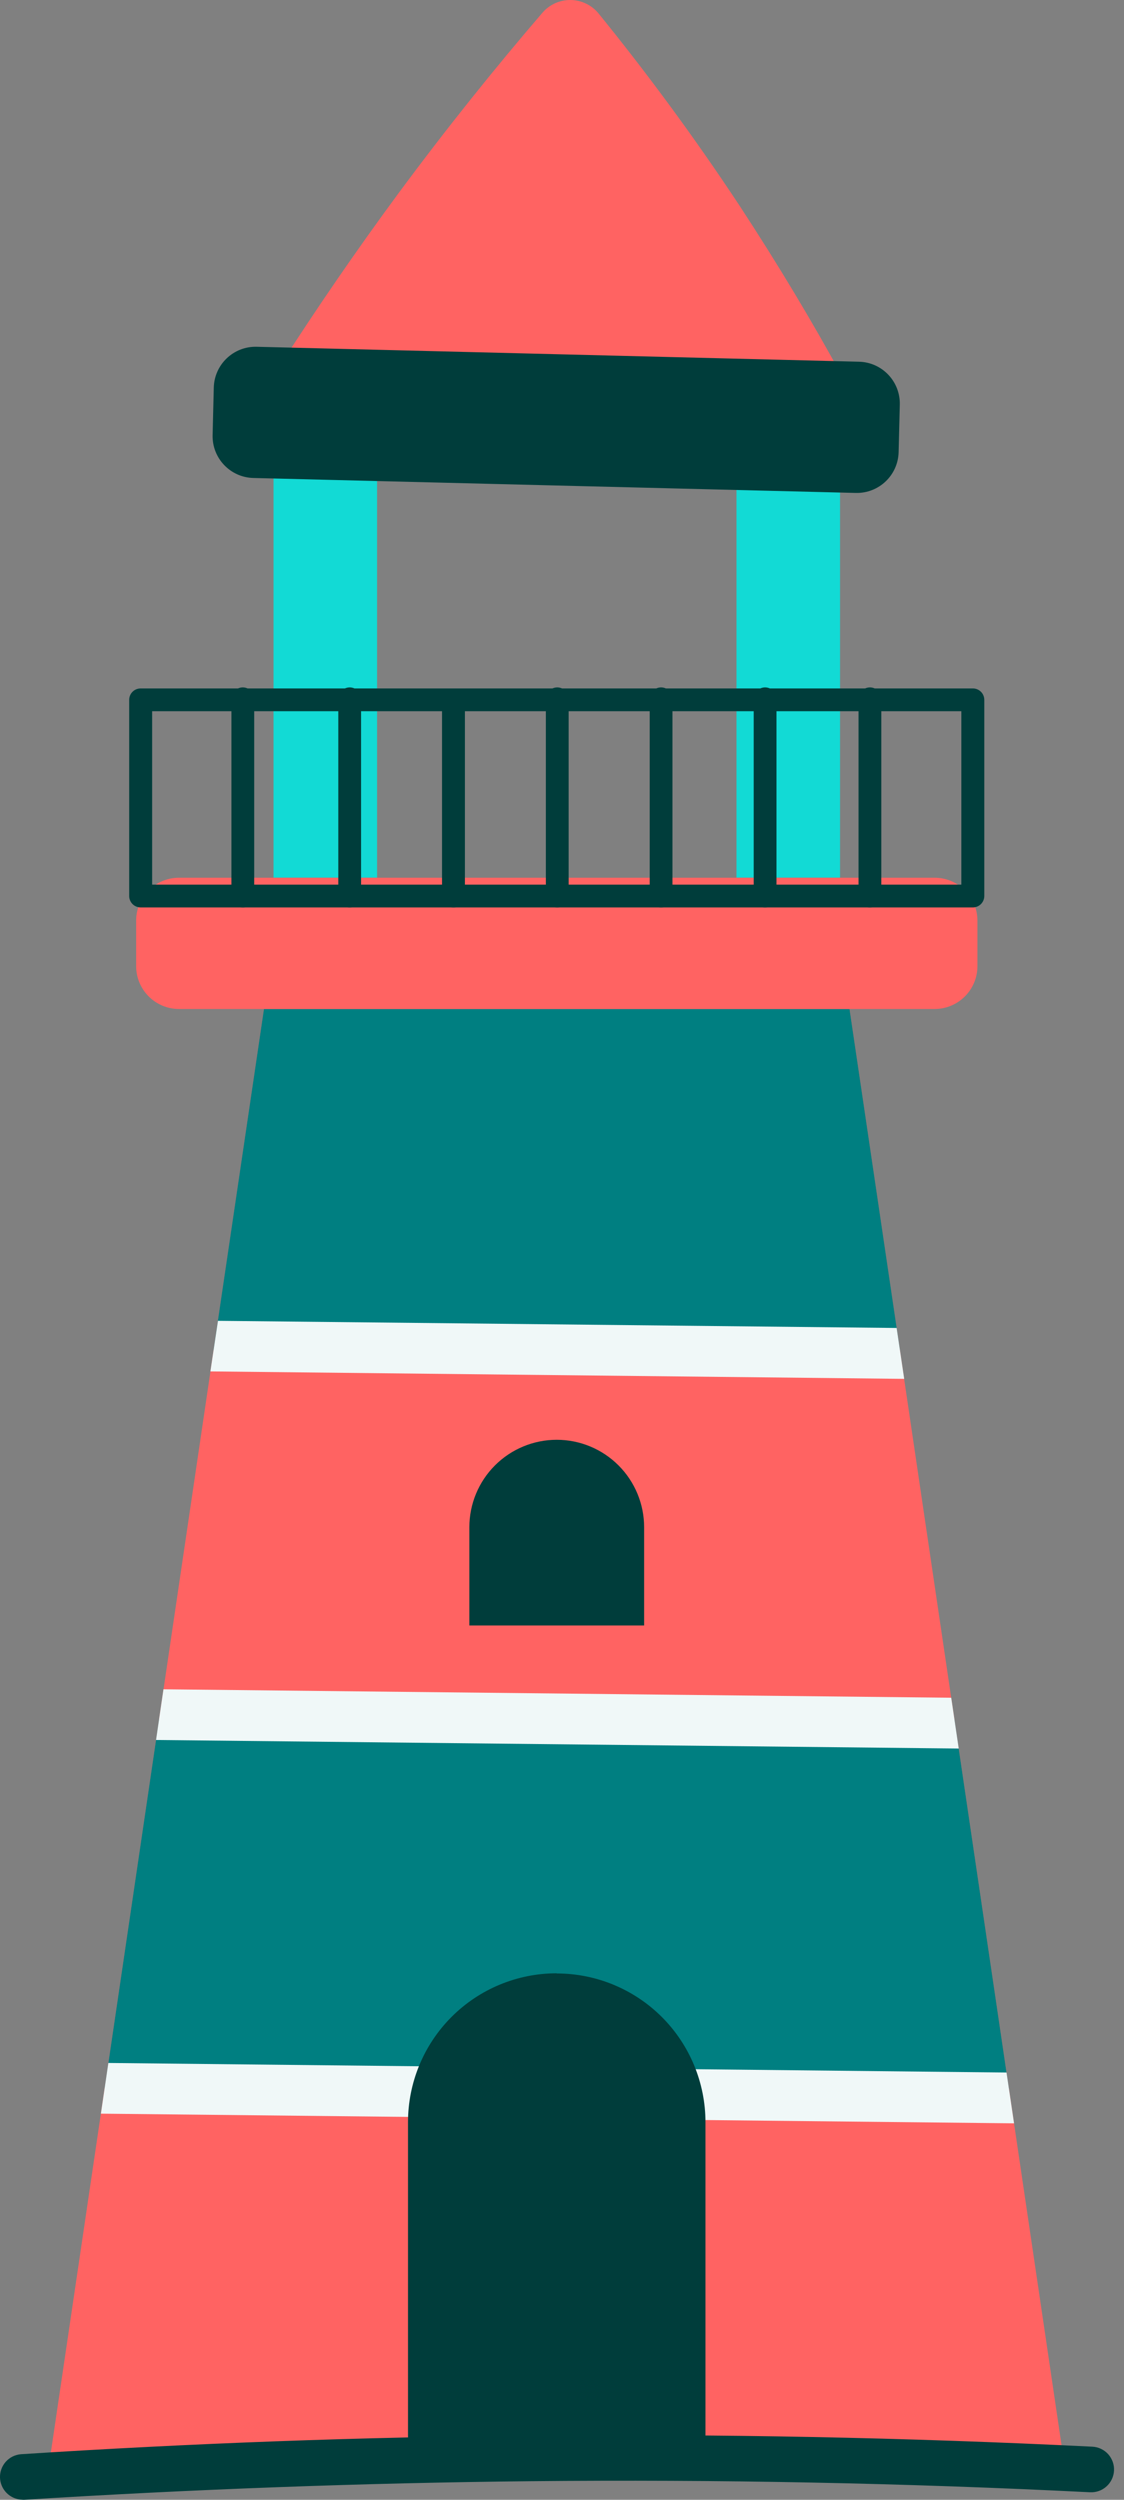
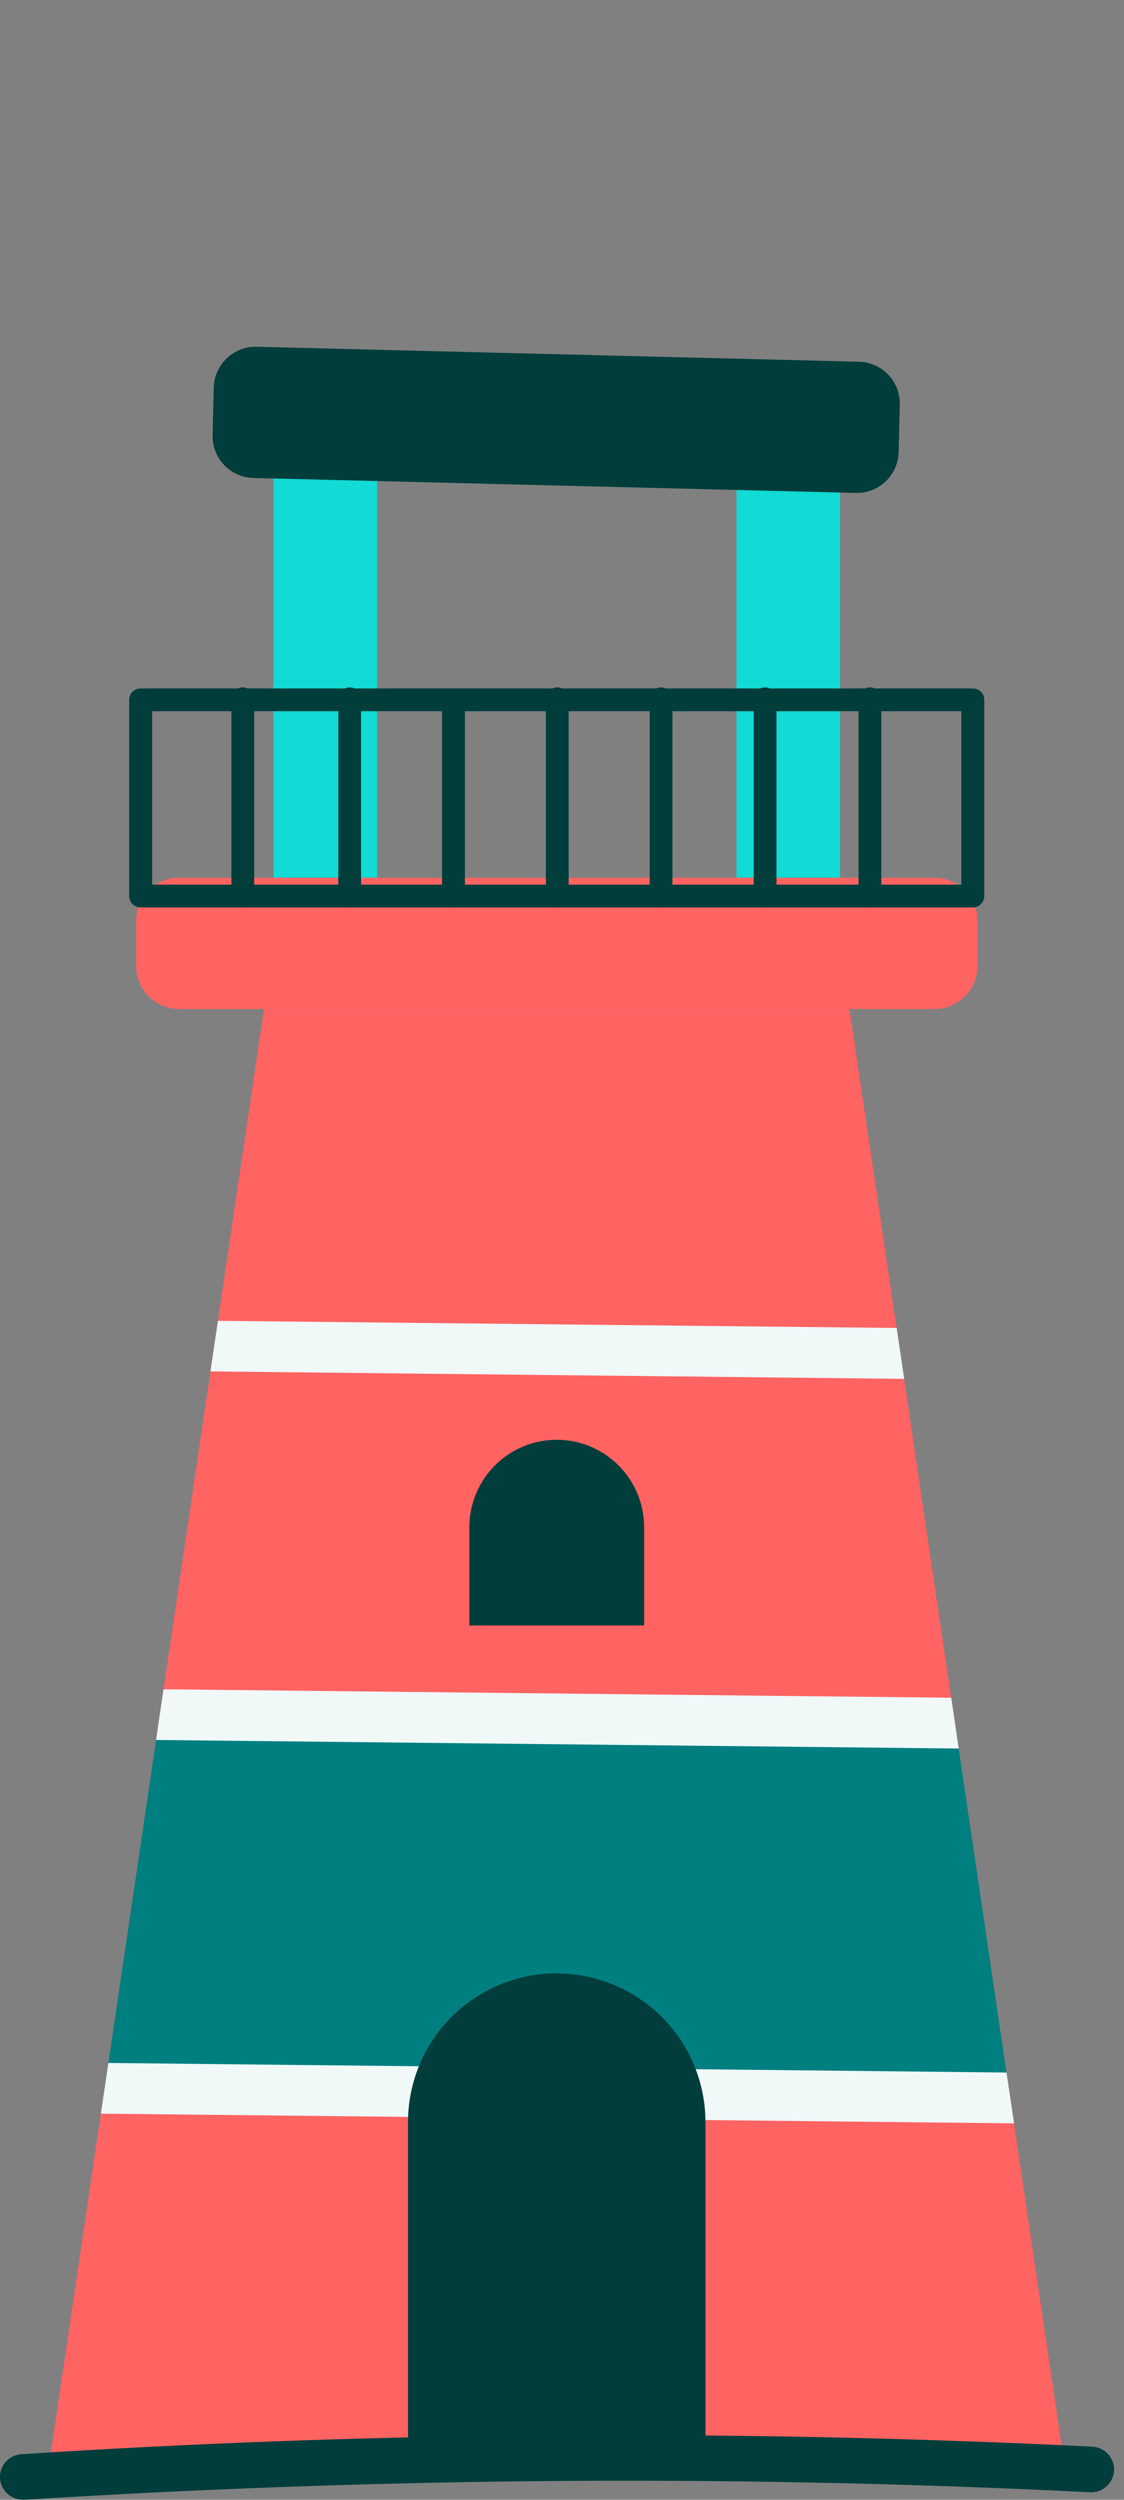
<svg xmlns="http://www.w3.org/2000/svg" width="45" height="100" viewBox="0 0 45 100" fill="none">
  <rect x="0" y="0" width="45" height="100" fill="#808080" stroke="none" />
-   <path d="M22.401 16.994L32.408 17.243C32.665 17.25 32.92 17.188 33.146 17.065C33.372 16.941 33.561 16.76 33.695 16.54C33.829 16.32 33.902 16.068 33.907 15.811C33.912 15.553 33.849 15.299 33.725 15.073C32.534 12.893 31.168 10.608 29.602 8.219C27.708 5.354 25.799 2.797 23.957 0.531C23.821 0.367 23.652 0.235 23.46 0.144C23.269 0.052 23.059 0.003 22.847 0C22.635 -0.003 22.424 0.041 22.23 0.127C22.037 0.214 21.864 0.341 21.724 0.501C19.83 2.704 17.88 5.127 15.926 7.769C14.226 10.076 12.685 12.327 11.29 14.497C11.155 14.715 11.081 14.965 11.073 15.221C11.066 15.478 11.126 15.732 11.247 15.957C11.368 16.183 11.546 16.374 11.764 16.509C11.982 16.645 12.231 16.721 12.488 16.729L22.401 16.994Z" fill="#FF6362" />
  <path d="M15.096 18.661H10.951V35.112H15.096V18.661Z" fill="#12DAD5" />
  <path d="M33.632 18.661H29.486V35.112H33.632V18.661Z" fill="#12DAD5" />
  <path d="M8.559 15.505L8.512 17.406C8.489 18.33 9.22 19.098 10.144 19.121L34.262 19.719C35.186 19.742 35.954 19.011 35.977 18.087L36.024 16.186C36.047 15.261 35.316 14.493 34.392 14.47L10.274 13.872C9.35 13.849 8.582 14.58 8.559 15.505Z" fill="#003D3B" />
  <path d="M42.63 98.698H1.949L10.568 40.363H34.011L42.63 98.698Z" fill="#FF6362" />
  <path d="M0.889 99.996C0.656 99.99 0.434 99.895 0.269 99.731C0.104 99.567 0.008 99.346 0 99.113C-0.007 98.88 0.076 98.653 0.23 98.479C0.385 98.305 0.601 98.197 0.833 98.177C7.605 97.741 14.475 97.484 21.247 97.432C28.724 97.358 36.289 97.507 43.735 97.875C43.977 97.888 44.204 97.995 44.366 98.175C44.528 98.355 44.613 98.592 44.6 98.833C44.588 99.075 44.48 99.302 44.3 99.464C44.121 99.627 43.884 99.711 43.642 99.699C36.233 99.326 28.705 99.181 21.27 99.256C14.527 99.323 7.691 99.579 0.948 100L0.889 99.996Z" fill="#003D3B" />
-   <path d="M34.011 40.363H10.568L8.551 53.998H36.028L34.011 40.363Z" fill="#007F81" />
  <path d="M38.209 68.771H6.37L4.189 83.541H40.39L38.209 68.771Z" fill="#007F81" />
  <path d="M40.297 82.908L4.338 82.525L4.04 84.553L40.598 84.94L40.297 82.908Z" fill="#F0F8F8" />
  <path d="M38.083 67.915L6.545 67.577L6.247 69.605L38.384 69.947L38.083 67.915Z" fill="#F0F8F8" />
  <path d="M35.898 53.123L8.726 52.837L8.424 54.861L36.2 55.159L35.898 53.123Z" fill="#F0F8F8" />
  <path d="M22.29 78.945C23.869 78.945 25.383 79.573 26.5 80.689C27.616 81.806 28.244 83.32 28.244 84.899V98.318H16.335V84.892C16.335 83.313 16.963 81.798 18.079 80.682C19.196 79.565 20.71 78.938 22.29 78.938V78.945Z" fill="#003D3B" />
  <path d="M25.788 65.024H18.791V61.094C18.791 60.166 19.16 59.277 19.816 58.621C20.472 57.965 21.362 57.596 22.29 57.596C23.217 57.596 24.107 57.965 24.763 58.621C25.419 59.277 25.788 60.166 25.788 61.094V65.024Z" fill="#003D3B" />
  <path d="M37.416 35.112H7.166C6.219 35.112 5.451 35.881 5.451 36.828V38.648C5.451 39.595 6.219 40.363 7.166 40.363H37.416C38.364 40.363 39.132 39.595 39.132 38.648V36.828C39.132 35.881 38.364 35.112 37.416 35.112Z" fill="#FF6362" />
  <path d="M38.946 36.3H5.633C5.513 36.3 5.397 36.254 5.311 36.171C5.225 36.087 5.175 35.973 5.172 35.853V27.997C5.172 27.877 5.219 27.761 5.304 27.675C5.39 27.589 5.505 27.541 5.626 27.54H38.938C38.999 27.538 39.06 27.549 39.117 27.571C39.174 27.594 39.226 27.627 39.269 27.67C39.313 27.712 39.348 27.763 39.371 27.82C39.395 27.876 39.407 27.936 39.407 27.997V35.853C39.404 35.973 39.354 36.087 39.268 36.171C39.182 36.254 39.066 36.3 38.946 36.3ZM6.091 35.388H38.488V28.451H6.091V35.388Z" fill="#003D3B" />
  <path d="M22.312 36.3C22.19 36.3 22.074 36.251 21.988 36.165C21.902 36.08 21.854 35.963 21.854 35.842V27.997C21.848 27.934 21.856 27.87 21.876 27.81C21.896 27.75 21.929 27.694 21.972 27.647C22.015 27.601 22.067 27.563 22.125 27.537C22.183 27.512 22.246 27.498 22.31 27.498C22.373 27.498 22.436 27.512 22.495 27.537C22.553 27.563 22.605 27.601 22.648 27.647C22.691 27.694 22.723 27.75 22.744 27.81C22.764 27.87 22.771 27.934 22.766 27.997V35.853C22.763 35.972 22.714 36.085 22.629 36.168C22.544 36.251 22.431 36.298 22.312 36.3Z" fill="#003D3B" />
  <path d="M26.472 36.3C26.352 36.3 26.236 36.254 26.15 36.171C26.064 36.087 26.014 35.973 26.011 35.853V27.997C26.005 27.934 26.012 27.87 26.033 27.81C26.053 27.75 26.086 27.694 26.129 27.647C26.172 27.601 26.224 27.563 26.282 27.537C26.34 27.512 26.403 27.498 26.467 27.498C26.53 27.498 26.593 27.512 26.651 27.537C26.709 27.563 26.762 27.601 26.805 27.647C26.847 27.694 26.88 27.75 26.9 27.81C26.921 27.87 26.928 27.934 26.922 27.997V35.853C26.921 35.971 26.872 36.084 26.788 36.168C26.704 36.251 26.591 36.298 26.472 36.3Z" fill="#003D3B" />
  <path d="M13.998 36.3C13.88 36.298 13.766 36.251 13.681 36.168C13.596 36.085 13.547 35.972 13.544 35.853V27.997C13.539 27.934 13.546 27.87 13.567 27.81C13.587 27.75 13.62 27.694 13.662 27.647C13.705 27.601 13.758 27.563 13.816 27.537C13.874 27.512 13.937 27.498 14 27.498C14.064 27.498 14.127 27.512 14.185 27.537C14.243 27.563 14.295 27.601 14.338 27.647C14.381 27.694 14.414 27.75 14.434 27.81C14.454 27.87 14.462 27.934 14.456 27.997V35.853C14.453 35.972 14.404 36.086 14.318 36.169C14.233 36.253 14.118 36.3 13.998 36.3Z" fill="#003D3B" />
  <path d="M18.155 36.3C18.034 36.3 17.917 36.251 17.831 36.166C17.746 36.08 17.697 35.963 17.697 35.842V27.997C17.697 27.876 17.746 27.76 17.831 27.674C17.917 27.588 18.034 27.54 18.155 27.54C18.277 27.54 18.393 27.588 18.479 27.674C18.565 27.76 18.613 27.876 18.613 27.997V35.853C18.61 35.972 18.561 36.086 18.475 36.169C18.389 36.253 18.275 36.3 18.155 36.3Z" fill="#003D3B" />
  <path d="M9.727 36.3C9.606 36.3 9.491 36.254 9.404 36.171C9.318 36.087 9.268 35.973 9.265 35.853V27.997C9.259 27.934 9.267 27.87 9.287 27.81C9.308 27.75 9.34 27.694 9.383 27.647C9.426 27.601 9.478 27.563 9.536 27.537C9.594 27.512 9.657 27.498 9.721 27.498C9.785 27.498 9.847 27.512 9.906 27.537C9.964 27.563 10.016 27.601 10.059 27.647C10.102 27.694 10.134 27.75 10.155 27.81C10.175 27.87 10.182 27.934 10.177 27.997V35.853C10.174 35.971 10.126 36.084 10.041 36.167C9.958 36.25 9.845 36.298 9.727 36.3Z" fill="#003D3B" />
  <path d="M30.633 36.3C30.511 36.3 30.395 36.251 30.309 36.165C30.223 36.08 30.175 35.963 30.175 35.842V27.997C30.169 27.934 30.177 27.87 30.197 27.81C30.217 27.75 30.25 27.694 30.293 27.647C30.336 27.601 30.388 27.563 30.446 27.537C30.504 27.512 30.567 27.498 30.631 27.498C30.694 27.498 30.757 27.512 30.815 27.537C30.873 27.563 30.926 27.601 30.969 27.647C31.012 27.694 31.044 27.75 31.064 27.81C31.085 27.87 31.092 27.934 31.087 27.997V35.853C31.084 35.972 31.035 36.085 30.95 36.168C30.865 36.251 30.751 36.298 30.633 36.3Z" fill="#003D3B" />
  <path d="M34.83 36.3C34.709 36.3 34.592 36.251 34.507 36.165C34.421 36.08 34.372 35.963 34.372 35.842V27.997C34.367 27.934 34.374 27.87 34.395 27.81C34.415 27.75 34.447 27.694 34.49 27.647C34.533 27.601 34.585 27.563 34.644 27.537C34.702 27.512 34.765 27.498 34.828 27.498C34.892 27.498 34.955 27.512 35.013 27.537C35.071 27.563 35.123 27.601 35.166 27.647C35.209 27.694 35.242 27.75 35.262 27.81C35.282 27.87 35.29 27.934 35.284 27.997V35.853C35.281 35.972 35.232 36.085 35.148 36.168C35.063 36.251 34.949 36.298 34.83 36.3Z" fill="#003D3B" />
</svg>